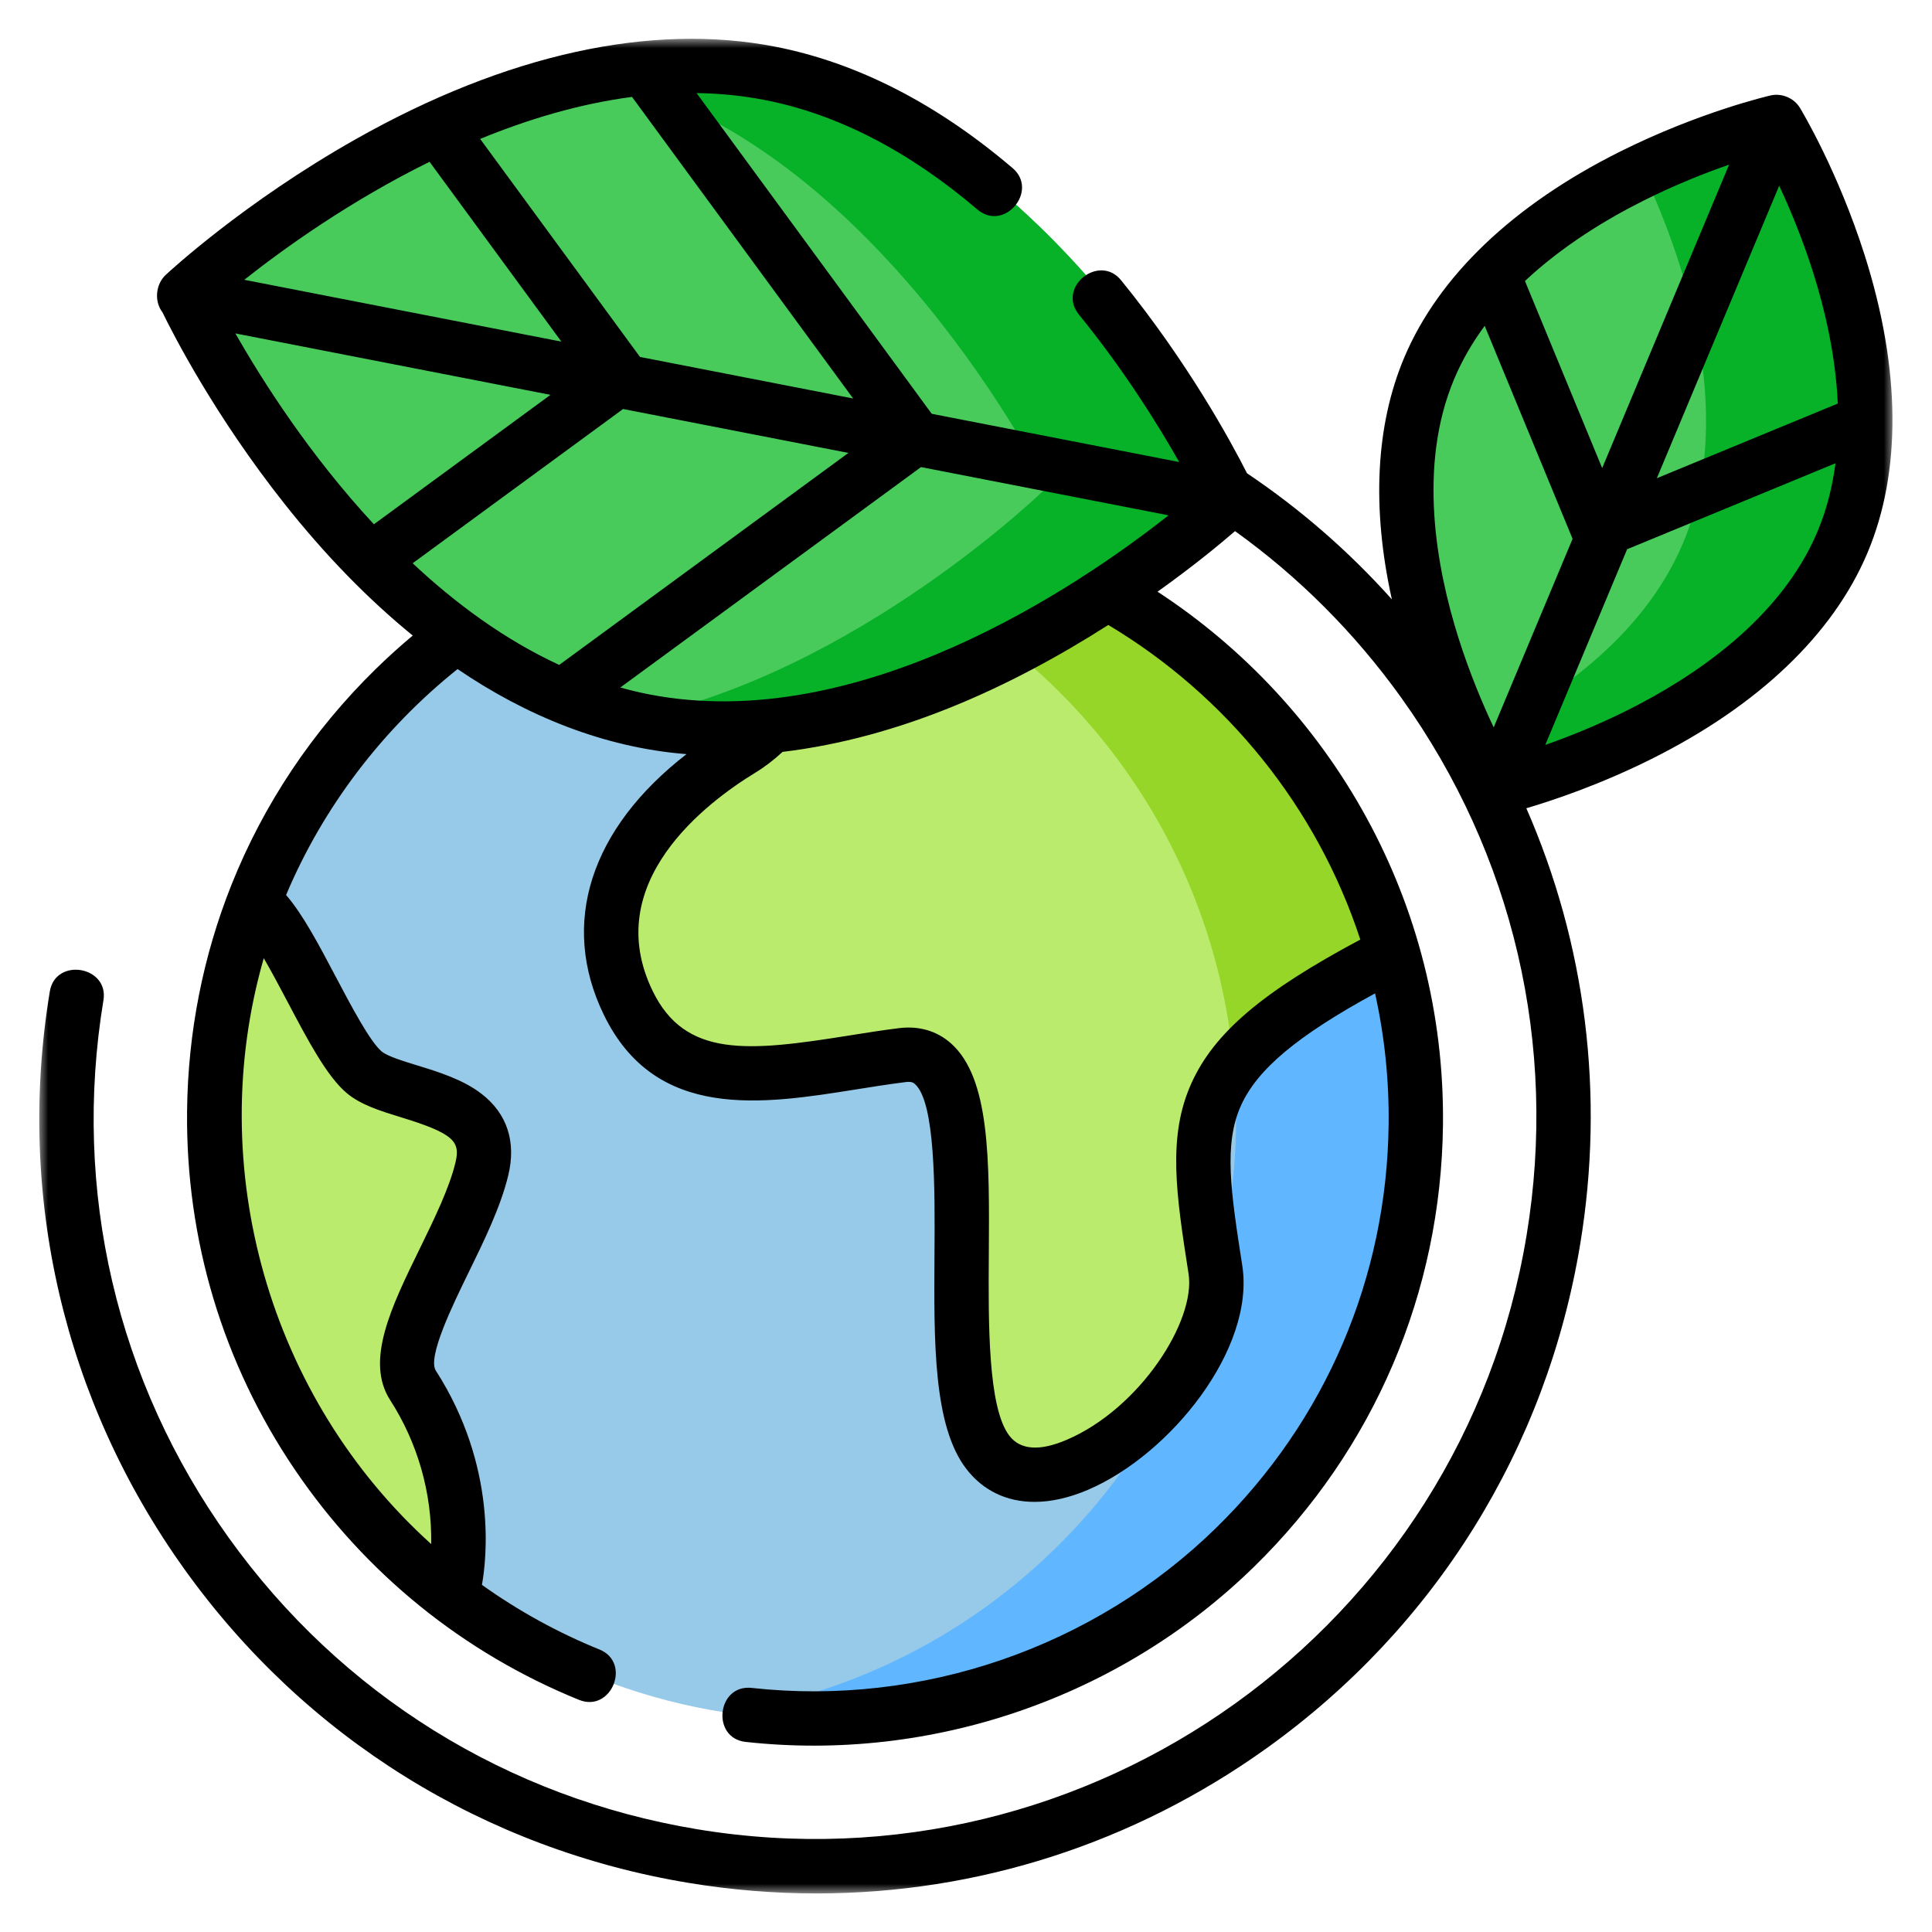
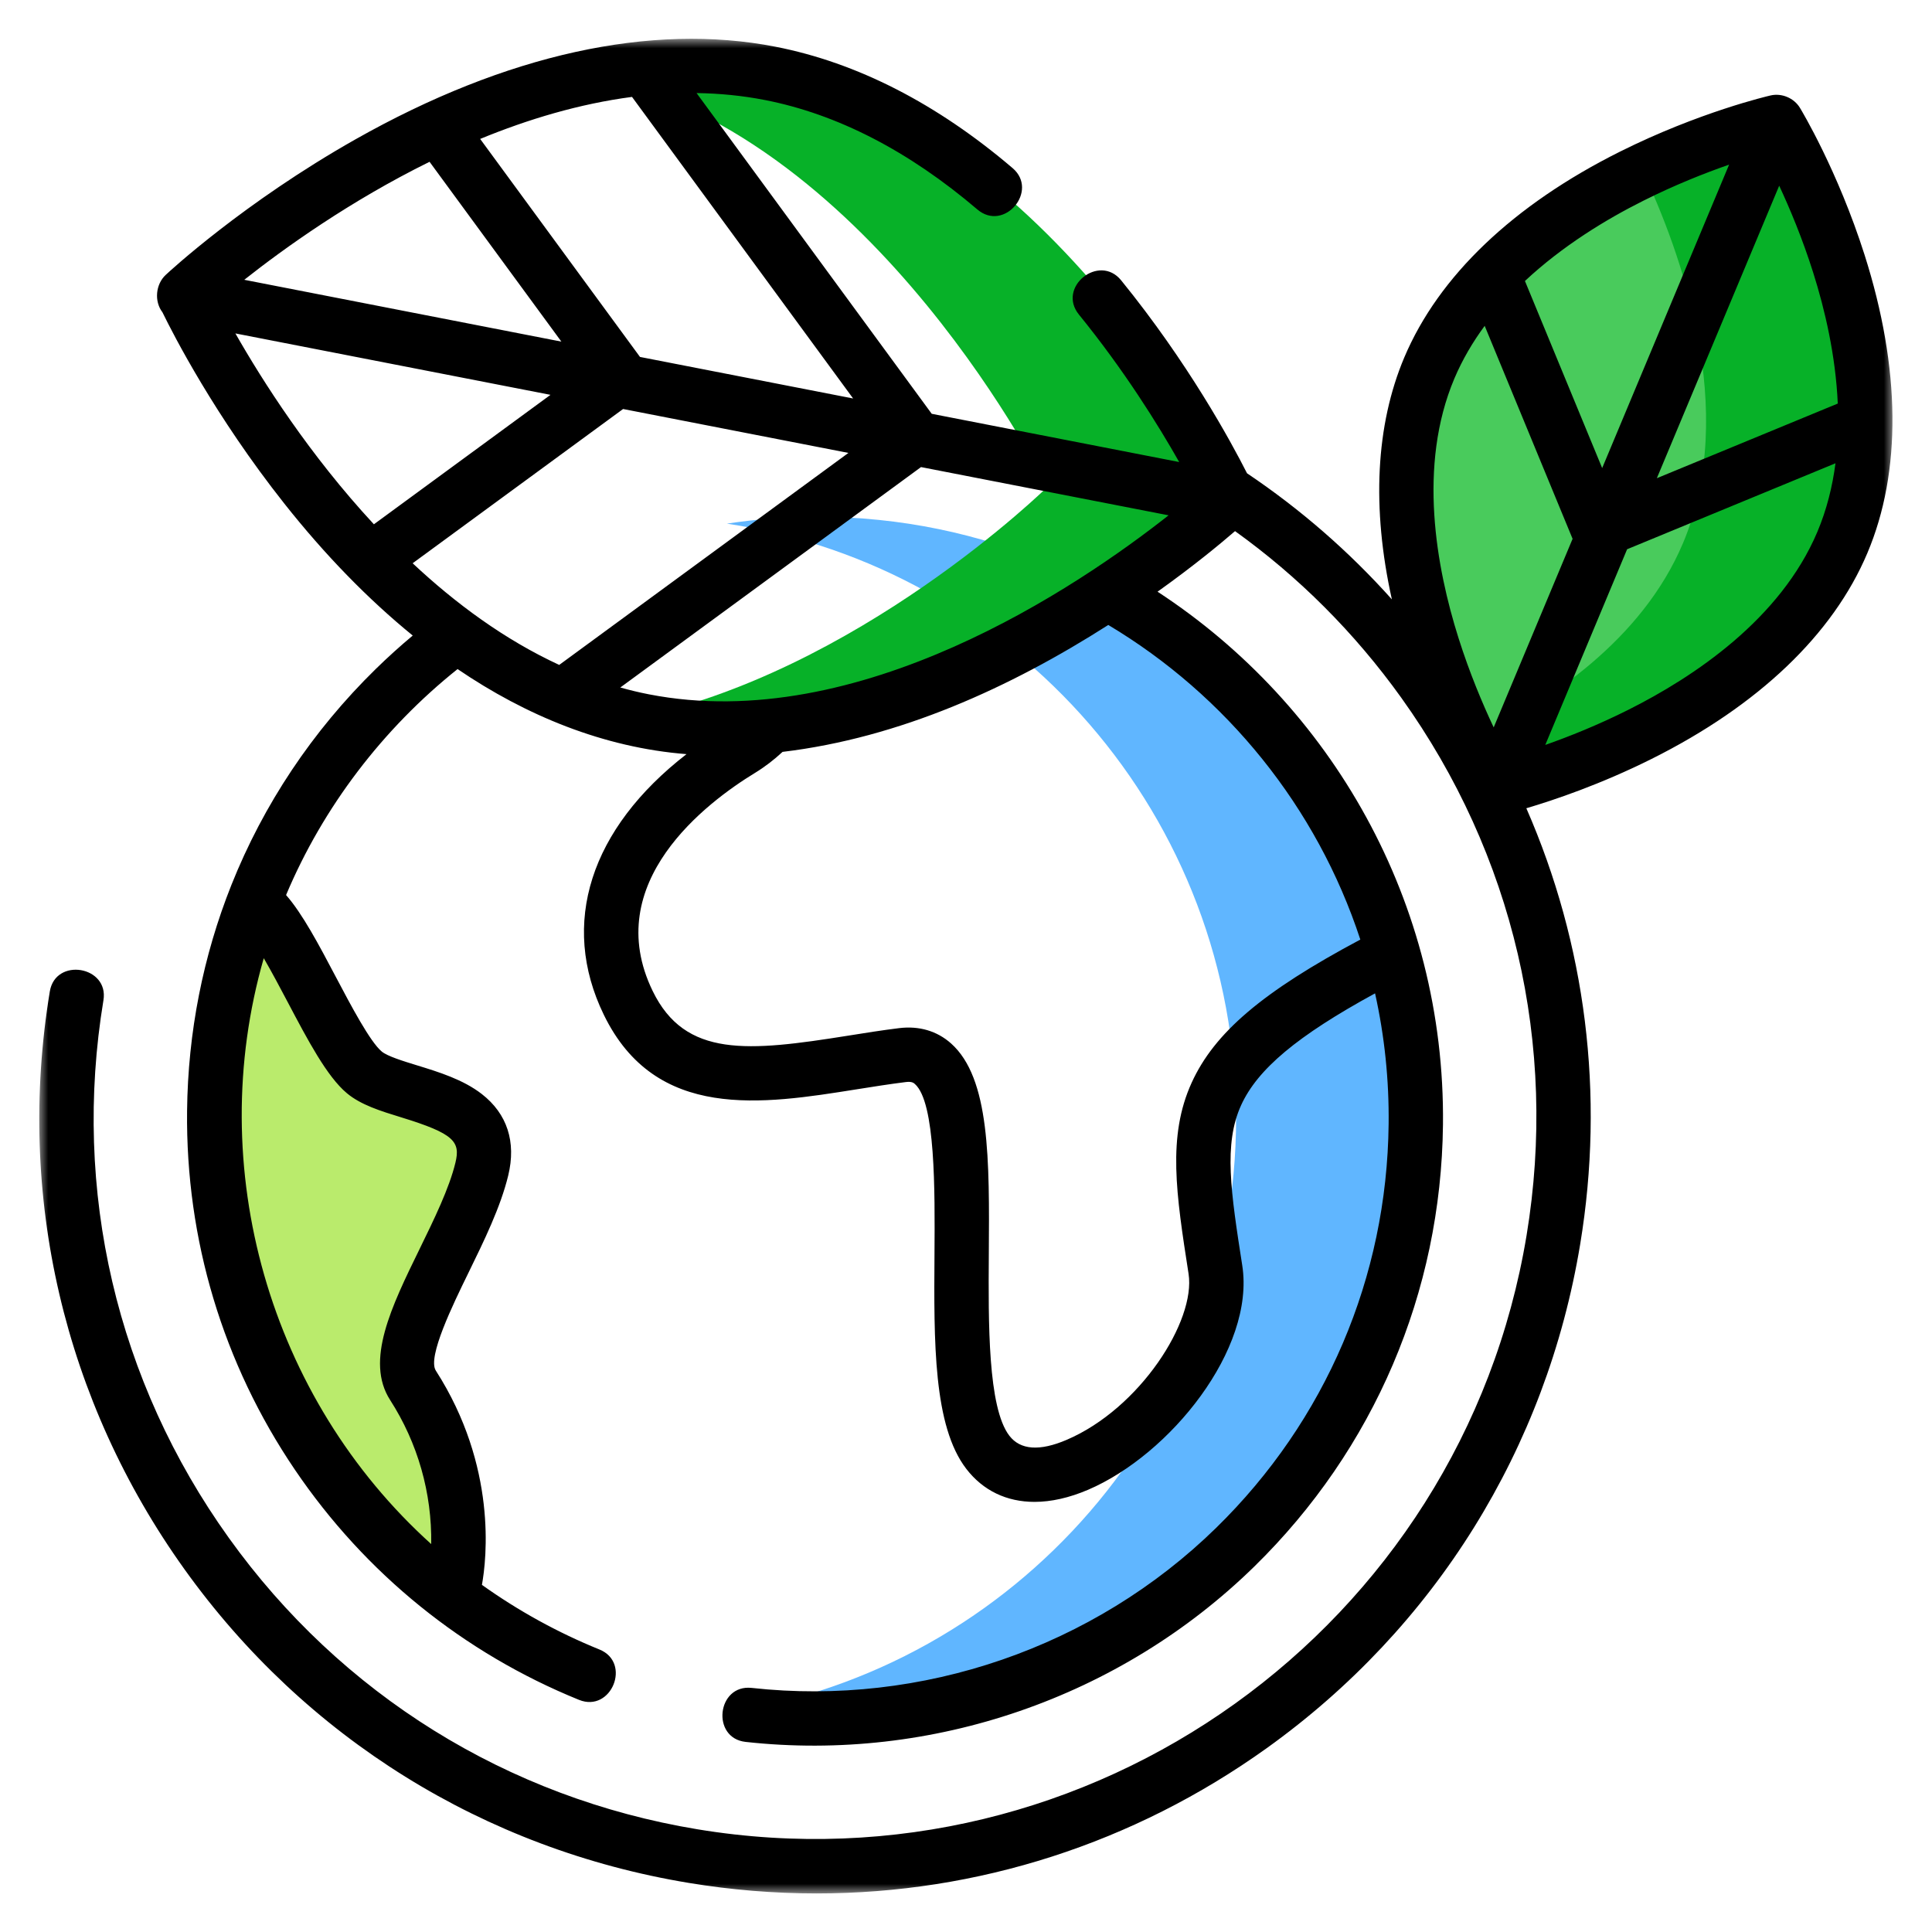
<svg xmlns="http://www.w3.org/2000/svg" width="100" height="100" viewBox="0 0 100 100" fill="none">
  <mask id="mask0_19_588" style="mask-type:luminance" maskUnits="userSpaceOnUse" x="1" y="2" width="98" height="97">
    <path d="M2 2H98V98.001H2V2Z" fill="white" />
  </mask>
  <g mask="url(#mask0_19_588)">
-     <path d="M73.355 57.875C73.355 75.065 59.457 89.001 42.312 89.001C25.168 89.001 11.269 75.065 11.269 57.875C11.269 40.685 25.168 26.75 42.312 26.75C59.457 26.75 73.355 40.685 73.355 57.875Z" fill="#97C9E8" />
    <path d="M42.312 26.75C40.719 26.75 39.154 26.871 37.625 27.103C52.545 29.369 63.98 42.283 63.98 57.875C63.98 73.468 52.545 86.382 37.625 88.647C39.176 88.883 40.743 89.001 42.312 89.001C59.457 89.001 73.355 75.065 73.355 57.875C73.355 40.685 59.457 26.75 42.312 26.75Z" fill="#60B6FF" />
-     <path d="M38.278 38.846C33.495 41.843 29.909 46.638 32.599 52.032C35.289 57.426 41.266 55.328 46.795 54.579C52.325 53.83 48.14 70.911 51.428 75.106C54.715 79.302 63.981 70.911 63.084 65.517C61.757 57.53 61.291 54.729 72.05 49.035L72.079 49.025C68.453 36.744 57.475 27.632 44.256 26.813L44.255 26.86C44.255 26.86 43.059 35.85 38.278 38.846Z" fill="#BAEB6C" />
    <path d="M21.69 71.96C20.254 69.769 24.23 64.618 25.127 60.722C26.023 56.827 20.644 57.126 19 55.778C17.356 54.429 15.115 48.586 13.471 47.237L13.208 47.03C11.955 50.407 11.27 54.061 11.27 57.875C11.27 68.163 16.249 77.284 23.922 82.951L23.931 82.298C23.931 82.298 25.127 77.204 21.69 71.96Z" fill="#BAEB6C" />
    <path d="M63.084 65.517L63.065 65.4C62.478 67.772 61.612 70.065 60.486 72.232C62.252 70.148 63.432 67.608 63.084 65.517Z" fill="#BAEB6C" />
-     <path d="M44.256 26.813L44.255 26.86C44.255 26.86 44.155 27.61 43.898 28.748C54.784 32.868 62.754 42.946 63.85 55.016C65.222 53.14 67.731 51.321 72.05 49.035L72.08 49.025C68.453 36.744 57.475 27.632 44.256 26.813Z" fill="#96D629" />
-     <path d="M33.733 37.432C18.721 34.885 9.409 15.984 9.409 15.984C9.409 15.984 24.435 1.213 39.447 3.759C54.459 6.306 63.771 25.207 63.771 25.207C63.771 25.207 48.745 39.979 33.733 37.432Z" fill="#49CB5C" />
    <path d="M39.447 3.759C36.581 3.273 33.714 3.42 30.952 3.973C45.336 7.203 54.209 25.207 54.209 25.207C54.209 25.207 44.372 34.875 32.666 37.218C33.019 37.298 33.374 37.371 33.733 37.432C48.745 39.979 63.771 25.207 63.771 25.207C63.771 25.207 54.459 6.306 39.447 3.759Z" fill="#07B128" />
    <path d="M73.982 19.086C78.009 9.557 91.962 6.348 91.962 6.348C91.962 6.348 99.386 18.59 95.359 28.119C91.332 37.648 77.379 40.856 77.379 40.856C77.379 40.856 69.954 28.615 73.982 19.086Z" fill="#49CB5C" />
    <path d="M91.962 6.348C91.962 6.348 88.789 7.079 85.033 8.875C86.96 12.958 90.015 21.244 87.109 28.119C85.003 33.104 80.18 36.358 76.059 38.329C76.803 39.906 77.379 40.856 77.379 40.856C77.379 40.856 91.333 37.648 95.359 28.119C99.387 18.59 91.962 6.348 91.962 6.348Z" fill="#07B128" />
    <path d="M70.41 48.632C65.34 51.333 62.857 53.455 61.679 56.042C60.414 58.822 60.878 61.805 61.52 65.933C61.898 68.367 59.006 72.9 55.214 74.524C53.812 75.125 52.813 75.053 52.244 74.313C51.127 72.858 51.157 68.457 51.181 64.921C51.215 60.028 51.243 55.803 49.225 54.007C48.5 53.362 47.571 53.089 46.539 53.216C45.655 53.325 44.758 53.468 43.891 53.607C38.722 54.431 35.468 54.761 33.783 51.296C31.053 45.684 36.58 41.528 39.083 40.002C39.592 39.691 40.066 39.325 40.505 38.917C46.554 38.194 52.271 35.599 57.365 32.348C63.472 35.996 68.161 41.771 70.41 48.632ZM32.251 21.17L43.914 23.443L28.945 34.416C26.122 33.112 23.581 31.237 21.358 29.154L32.251 21.17ZM33.126 18.475L24.853 7.191C27.329 6.173 29.988 5.373 32.713 5.016L44.157 20.625L33.126 18.475ZM22.234 8.375L29.057 17.682L12.643 14.482C14.709 12.85 18.12 10.401 22.234 8.375ZM19.353 27.137C16.024 23.55 13.584 19.714 12.184 17.258L28.493 20.437L19.353 27.137ZM33.577 35.936C33.08 35.839 32.59 35.72 32.107 35.585L47.672 24.176L60.486 26.673C55.818 30.352 44.456 38.067 33.577 35.936ZM84.287 36.737C82.711 37.528 81.207 38.127 79.983 38.558L84.219 28.429L95.004 23.979C94.847 25.188 94.549 26.386 94.064 27.534C92.158 32.042 87.695 35.027 84.287 36.737ZM75.277 19.595C75.692 18.614 76.228 17.705 76.847 16.866L81.397 27.89L77.313 37.651C76.74 36.435 76.065 34.836 75.491 33.021C74.342 29.385 73.372 24.104 75.277 19.595ZM92.091 9.612C92.65 10.811 93.297 12.359 93.85 14.108C94.457 16.028 95.013 18.407 95.123 20.888L85.758 24.752L92.091 9.612ZM82.928 24.228L78.931 14.544C80.876 12.725 83.133 11.355 85.055 10.392C86.691 9.571 88.249 8.956 89.498 8.522L82.928 24.228ZM14.889 51.864C15.936 53.849 16.925 55.723 17.953 56.583C18.681 57.192 19.695 57.504 20.768 57.834C23.517 58.678 23.836 59.093 23.573 60.18C23.249 61.517 22.468 63.112 21.714 64.656C20.262 67.627 18.89 70.433 20.19 72.46C21.621 74.682 22.362 77.278 22.319 79.921C13.943 72.368 10.531 60.439 13.652 49.596C14.065 50.304 14.5 51.128 14.889 51.864ZM96.511 13.196C95.123 8.835 93.244 5.712 93.164 5.581C92.856 5.073 92.222 4.808 91.647 4.94C91.498 4.974 87.948 5.803 83.854 7.847C78.327 10.607 74.465 14.291 72.686 18.5C71.206 22.004 70.993 26.29 72.043 31.023C69.826 28.544 67.307 26.352 64.546 24.497C63.707 22.842 61.492 18.768 58.029 14.508C56.889 13.107 54.694 14.866 55.846 16.283C58.18 19.153 59.936 21.975 61.035 23.915L48.226 21.418L36.054 4.817C37.237 4.834 38.422 4.948 39.602 5.179C43.343 5.912 47.039 7.817 50.587 10.841C51.978 12.026 53.783 9.87 52.412 8.701C48.492 5.359 44.364 3.246 40.143 2.419C33.7 1.158 26.184 2.813 18.408 7.207C12.612 10.483 8.736 14.08 8.574 14.232C8.056 14.716 7.973 15.596 8.407 16.162C8.976 17.329 11.13 21.534 14.715 26.063C16.828 28.733 19.057 31.018 21.363 32.896C20.704 33.447 20.067 34.023 19.453 34.623C16.159 37.846 13.635 41.648 11.978 45.804C10.514 49.477 9.727 53.428 9.683 57.5C9.61 64.159 11.54 70.581 15.264 76.073C18.901 81.438 23.987 85.557 29.971 87.985C31.645 88.662 32.704 86.058 31.028 85.378C28.877 84.505 26.835 83.382 24.945 82.032C25.186 80.7 25.743 75.905 22.557 70.941C22.112 70.246 23.445 67.52 24.241 65.891C25.062 64.212 25.91 62.477 26.306 60.843C26.727 59.107 26.253 57.649 24.938 56.627C23.971 55.876 22.709 55.488 21.594 55.145C20.871 54.923 20.05 54.671 19.758 54.426C19.154 53.921 18.168 52.053 17.376 50.552C16.498 48.887 15.661 47.303 14.807 46.327C16.729 41.762 19.817 37.722 23.684 34.631C27.216 37.037 31.248 38.698 35.534 39.034C30.563 42.885 28.956 47.802 31.254 52.526C33.937 58.042 39.461 57.161 44.334 56.384C45.177 56.25 46.049 56.111 46.885 56.007C47.198 55.968 47.293 56.053 47.356 56.109C48.422 57.058 48.391 61.591 48.369 64.902C48.337 69.48 48.308 73.805 50.014 76.026C50.884 77.158 52.109 77.737 53.545 77.737C54.406 77.737 55.341 77.529 56.322 77.109C60.563 75.293 64.972 69.826 64.299 65.501C63.711 61.719 63.323 59.221 64.239 57.207C65.088 55.343 67.137 53.618 71.173 51.416C71.666 53.636 71.901 55.906 71.875 58.18C71.789 66.11 68.62 73.532 62.951 79.078C56.616 85.276 47.711 88.336 38.904 87.366C37.109 87.171 36.798 89.964 38.596 90.161C48.237 91.223 57.984 87.871 64.918 81.088C71.123 75.017 74.593 66.892 74.688 58.211C74.813 46.699 68.906 36.501 59.915 30.626C61.773 29.301 63.157 28.155 63.925 27.491C67.203 29.842 70.111 32.739 72.53 36.115C78.337 44.22 80.641 54.101 79.016 63.938C75.662 84.245 56.413 98.039 36.103 94.684C26.265 93.059 17.648 87.701 11.841 79.596C6.033 71.492 3.73 61.611 5.354 51.773C5.647 50.004 2.873 49.539 2.579 51.315C0.832 61.894 3.31 72.519 9.555 81.234C15.8 89.95 25.065 95.711 35.645 97.458C37.835 97.821 40.051 98.004 42.271 98.004C50.585 98.004 58.673 95.422 65.566 90.484C74.281 84.239 80.044 74.974 81.791 64.396C83.071 56.644 82.08 48.868 79.003 41.835C80.423 41.416 82.841 40.603 85.487 39.281C91.014 36.521 94.876 32.838 96.654 28.628C98.433 24.419 98.384 19.082 96.511 13.196Z" fill="black" />
  </g>
</svg>